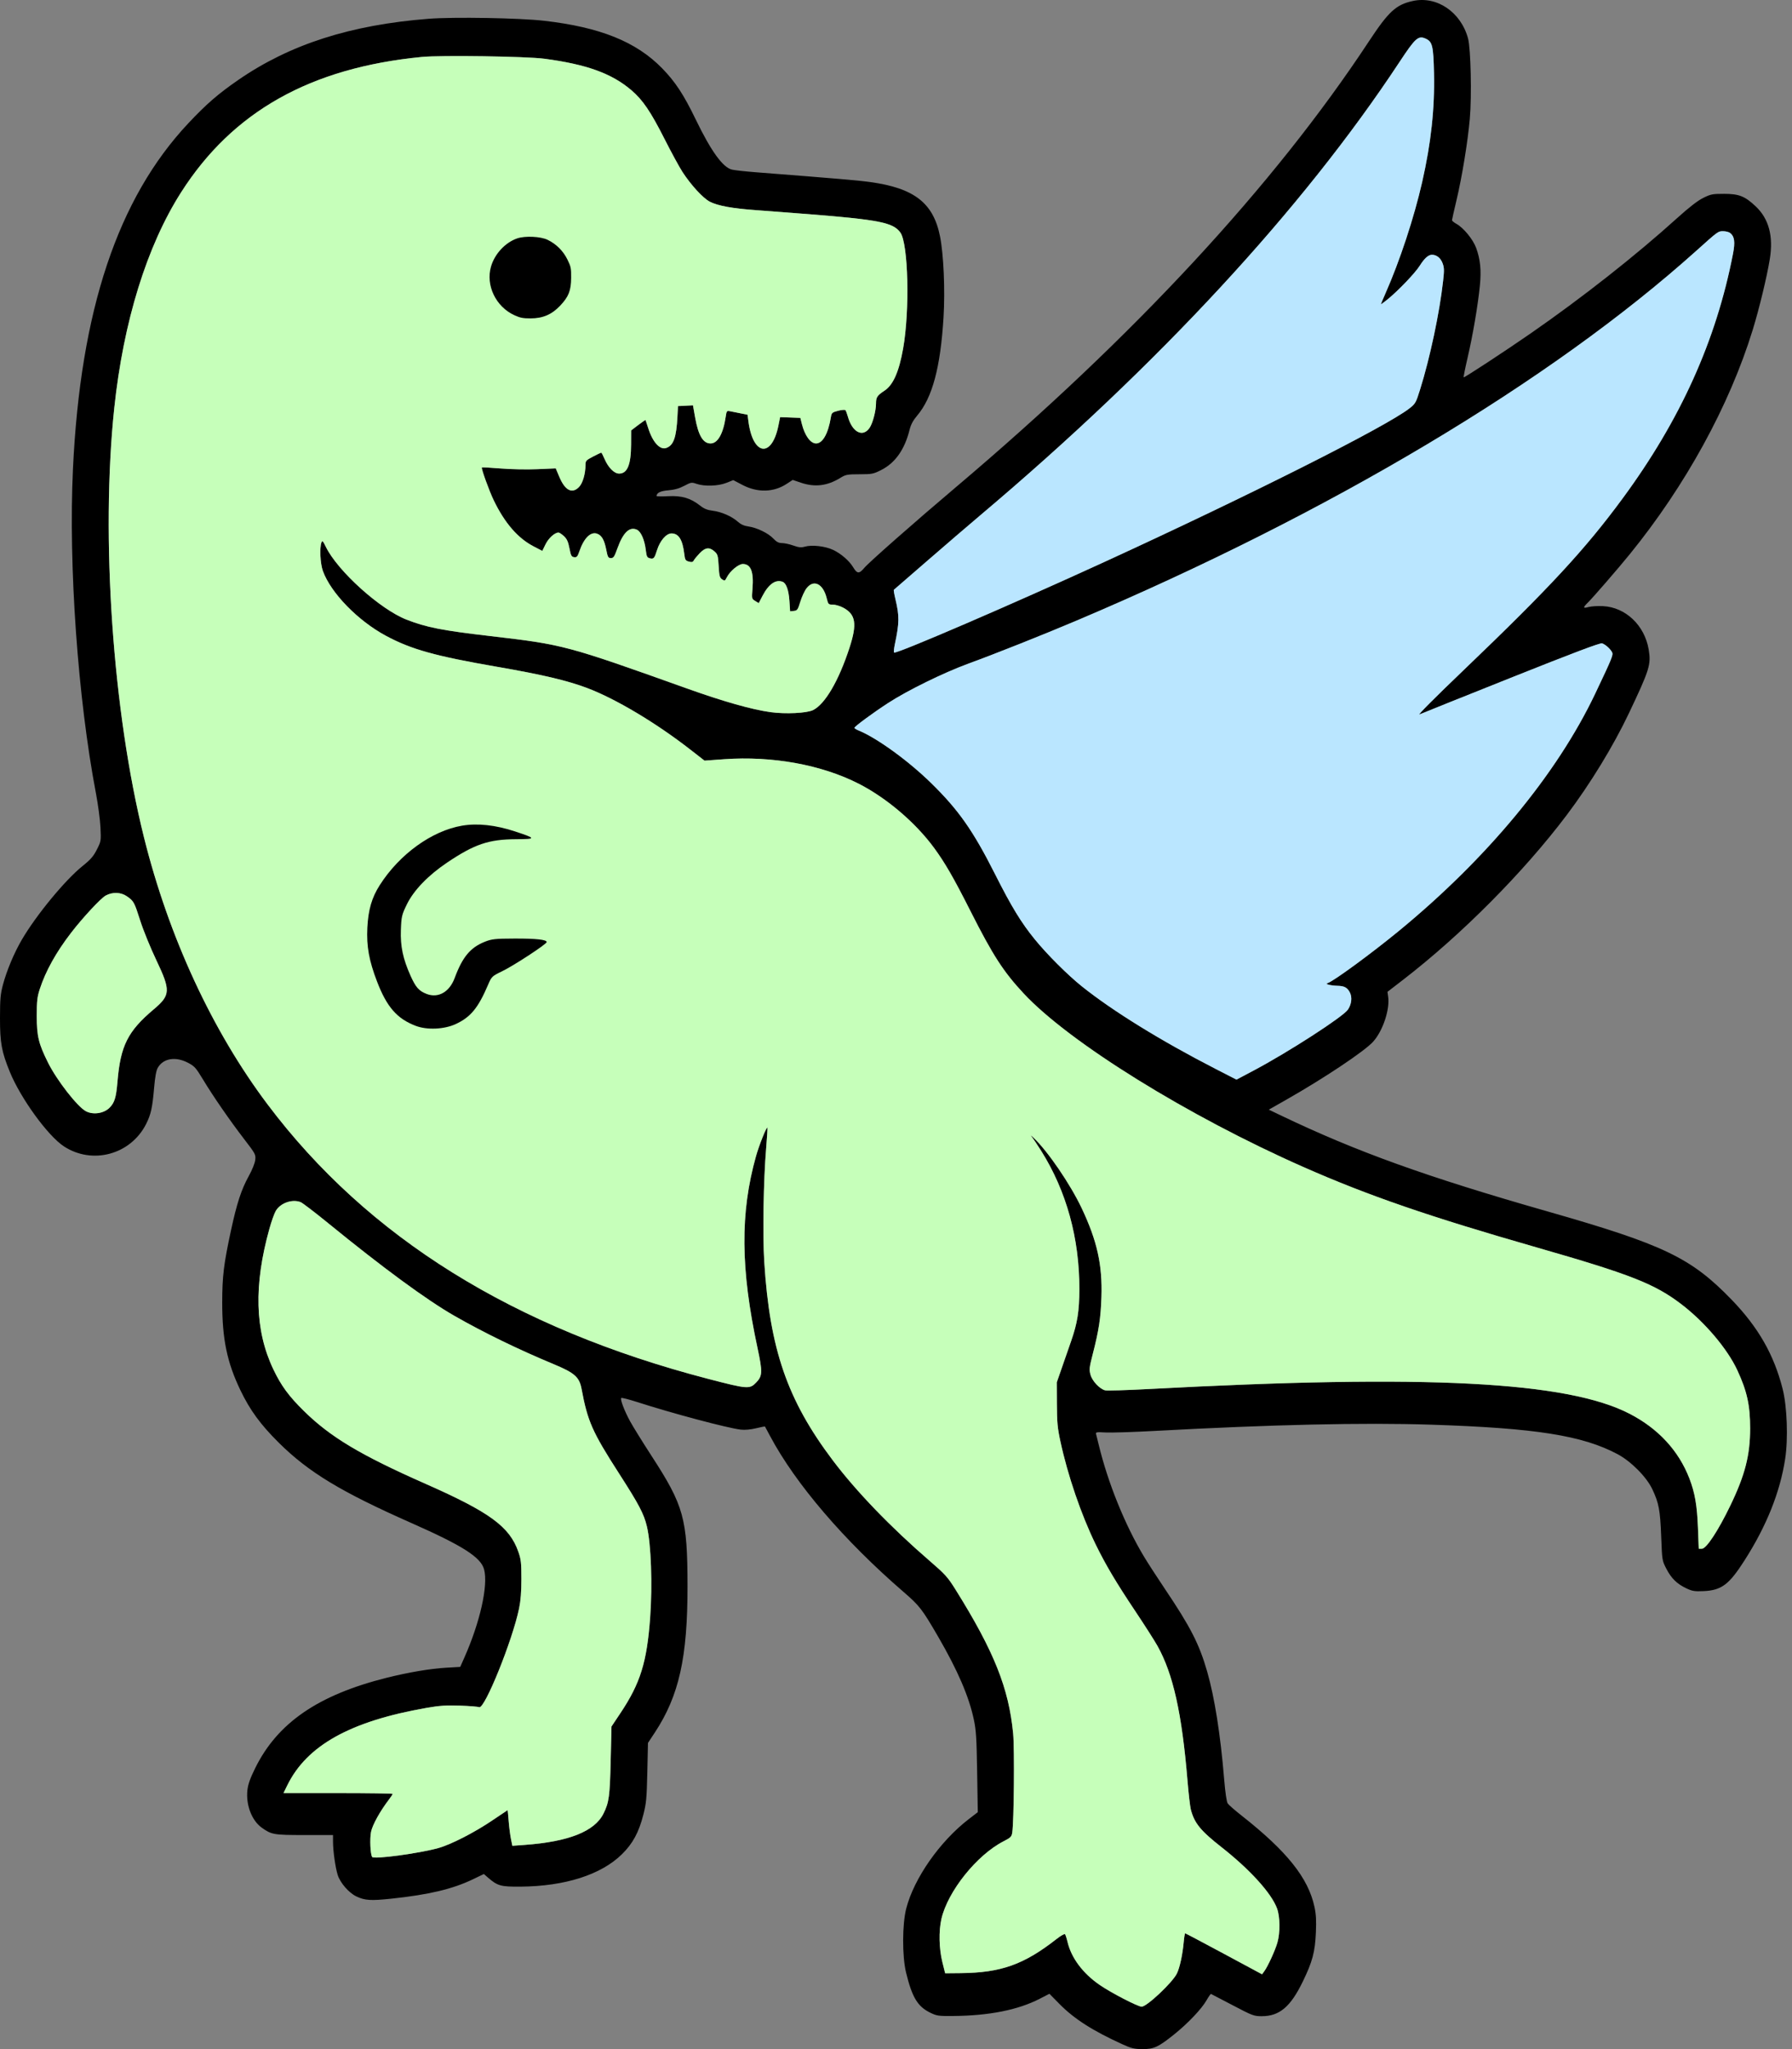
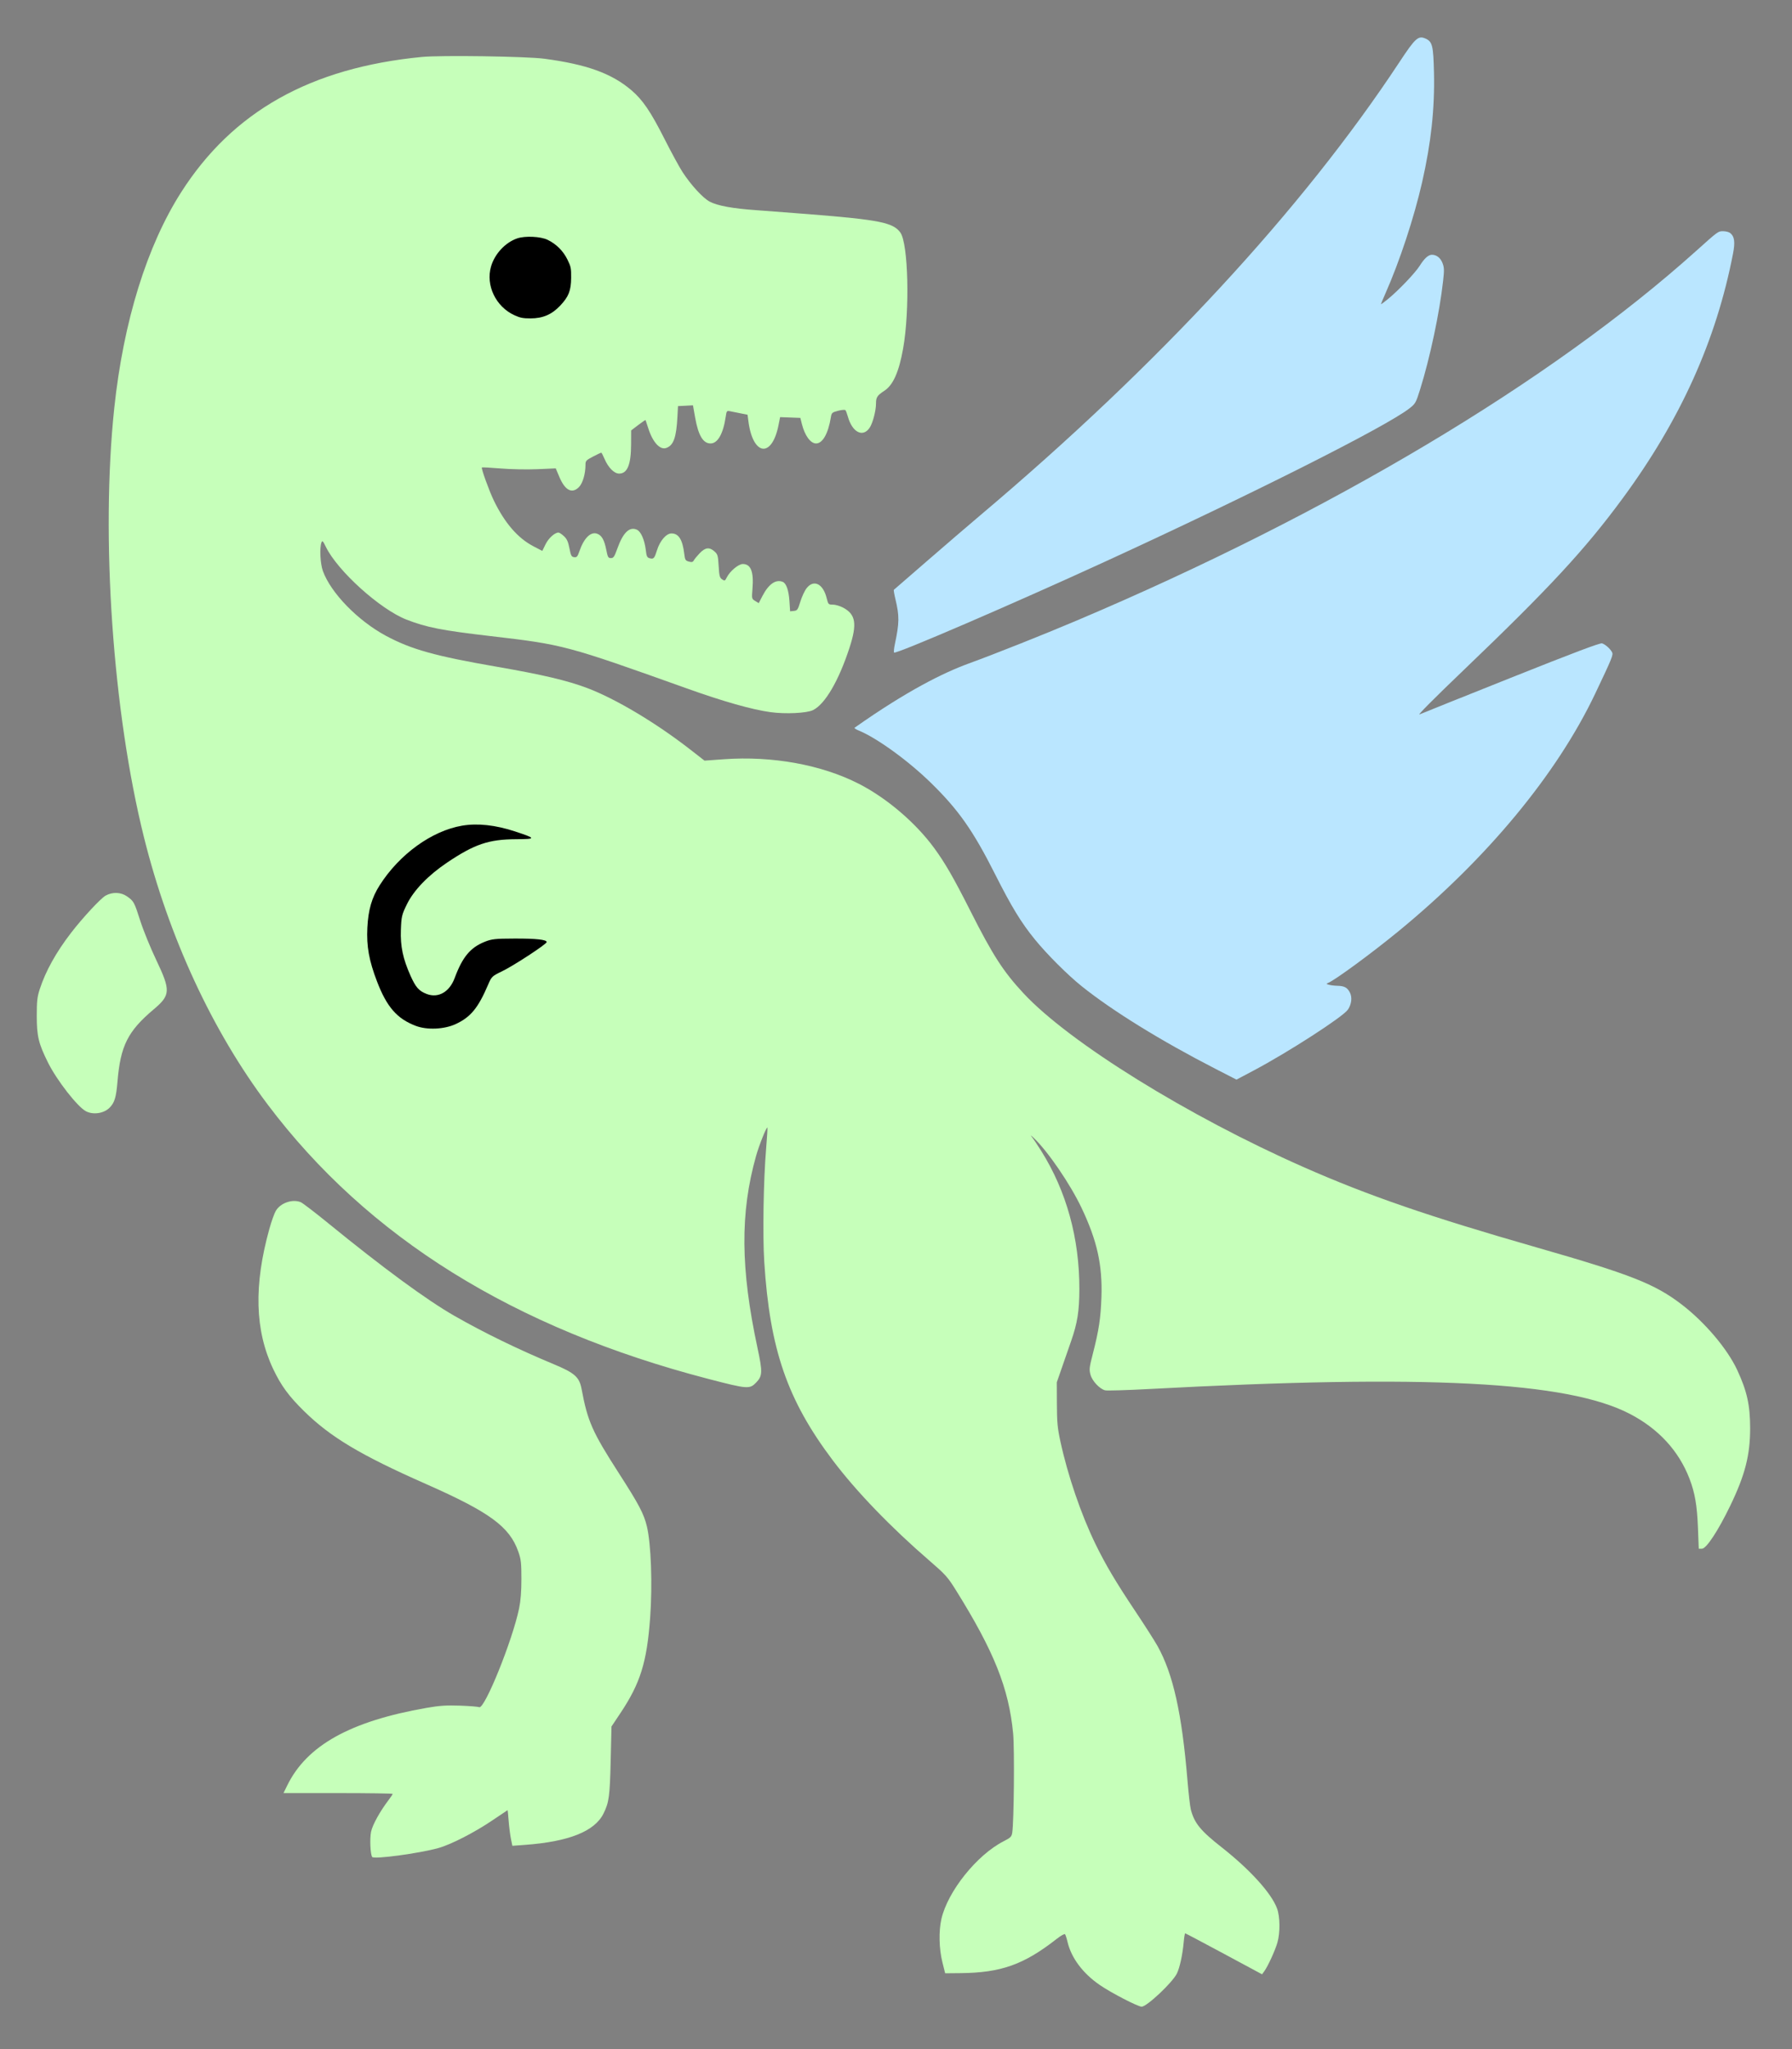
<svg xmlns="http://www.w3.org/2000/svg" width="224px" height="256px" viewBox="0 0 224 256" version="1.1">
  <rect x="0" y="0" width="224" height="256" fill="#808080" stroke="none" />
  <title>Glyph_256</title>
  <g id="Page-1" stroke="none" stroke-width="1" fill="none" fill-rule="evenodd">
    <g id="256">
-       <path d="M176.583,0.127 C174.489,0.593 173.572,1.439 171.101,5.187 C159.235,23.187 141.759,42.038 119.492,60.86 C114.292,65.256 108.599,70.269 108.033,70.951 C107.402,71.713 107.141,71.698 106.646,70.871 C106.162,70.063 105.128,69.167 104.143,68.701 C103.147,68.231 101.494,68.042 100.599,68.297 C100.144,68.427 99.846,68.398 99.172,68.158 C98.704,67.991 98.067,67.852 97.757,67.849 C97.328,67.845 97.068,67.71 96.668,67.284 C96.037,66.612 94.601,65.917 93.542,65.772 C93.011,65.699 92.599,65.513 92.224,65.176 C91.478,64.508 90.174,63.939 89.088,63.807 C88.418,63.726 88.012,63.561 87.51,63.165 C86.322,62.229 85.223,61.905 83.532,61.992 C82.726,62.034 82.068,62.023 82.071,61.968 C82.091,61.563 82.558,61.338 83.551,61.256 C84.31,61.193 84.911,61.023 85.533,60.695 C86.378,60.248 86.461,60.235 87.061,60.445 C88.036,60.788 89.764,60.734 90.788,60.329 L91.66,59.984 L92.816,60.589 C94.692,61.57 96.698,61.522 98.327,60.456 L99.088,59.958 L100.095,60.299 C101.864,60.899 103.407,60.711 105.055,59.696 C105.714,59.29 105.914,59.253 107.442,59.251 C109,59.249 109.177,59.214 110.157,58.717 C111.903,57.831 113.078,56.168 113.69,53.718 C113.86,53.036 114.128,52.533 114.643,51.925 C116.548,49.678 117.558,45.916 117.941,39.645 C118.148,36.246 117.957,31.826 117.503,29.536 C116.676,25.367 114.292,23.508 108.794,22.747 C107.267,22.536 104.769,22.322 94.356,21.511 C93.135,21.416 91.85,21.272 91.501,21.192 C90.358,20.929 88.883,18.89 86.958,14.909 C85.458,11.808 84.416,10.224 82.76,8.527 C79.52,5.209 75.012,3.396 68.007,2.595 C64.926,2.242 56.722,2.101 53.577,2.346 C43.816,3.107 36.237,5.541 29.792,9.984 C27.271,11.722 25.808,12.989 23.544,15.397 C14.721,24.783 10.049,38.772 9.119,58.594 C8.552,70.668 9.726,87.222 11.992,99.111 C12.258,100.507 12.513,102.422 12.558,103.367 C12.639,105.072 12.635,105.095 12.107,106.138 C11.678,106.986 11.332,107.384 10.332,108.185 C8.147,109.934 4.533,114.316 2.724,117.408 C1.763,119.051 0.829,121.281 0.364,123.04 C0.055,124.206 0.003,124.808 3.89673565e-05,127.187 C-0.003,130.284 0.2,131.397 1.229,133.913 C2.589,137.237 5.99,141.916 7.997,143.224 C11.554,145.542 16.322,144.248 18.255,140.442 C18.863,139.244 19.052,138.392 19.267,135.869 C19.379,134.561 19.527,133.746 19.712,133.419 C20.393,132.217 21.931,131.955 23.499,132.775 C24.312,133.199 24.489,133.397 25.372,134.86 C26.645,136.969 28.723,139.977 30.532,142.329 C31.925,144.141 31.978,144.238 31.907,144.902 C31.863,145.315 31.534,146.136 31.086,146.948 C30.161,148.628 29.607,150.325 28.871,153.732 C27.965,157.934 27.781,159.441 27.777,162.711 C27.771,167.274 28.377,170.197 30.048,173.679 C31.245,176.173 32.57,177.983 34.847,180.24 C38.577,183.936 42.622,186.383 51.458,190.29 C57.868,193.124 60.113,194.56 60.514,196.08 C61.04,198.071 60.01,202.663 58.044,207.09 L57.528,208.251 L55.802,208.35 C53.803,208.464 51.082,208.923 48.351,209.605 C39.766,211.752 34.686,215.241 31.895,220.907 C31.267,222.181 31.009,222.909 30.927,223.641 C30.72,225.483 31.469,227.445 32.718,228.336 C33.945,229.211 34.215,229.257 38.053,229.257 L41.626,229.257 L41.626,230.064 C41.626,231.225 41.917,233.3 42.212,234.242 C42.519,235.222 43.597,236.468 44.53,236.918 C45.592,237.431 46.344,237.48 48.938,237.204 C53.609,236.709 56.566,236.007 59.093,234.795 L60.484,234.127 L60.988,234.565 C62.198,235.616 62.593,235.725 65.097,235.703 C70.626,235.654 75.129,234.216 77.726,231.67 C79.102,230.321 79.857,228.926 80.428,226.677 C80.785,225.269 80.842,224.654 80.915,221.415 L80.997,217.747 L81.854,216.449 C84.879,211.863 85.951,207.062 85.939,198.153 C85.929,189.709 85.489,188.122 81.433,181.875 C80.319,180.158 79.115,178.217 78.758,177.56 C78.041,176.241 77.501,174.817 77.657,174.656 C77.712,174.599 78.595,174.823 79.619,175.153 C84.048,176.58 90.914,178.408 92.593,178.607 C93.102,178.667 93.812,178.605 94.498,178.439 C95.1,178.294 95.605,178.194 95.621,178.219 C95.637,178.243 95.925,178.778 96.26,179.409 C99.437,185.376 105.486,192.44 112.911,198.856 C114.953,200.62 115.253,201.008 117.271,204.481 C119.706,208.671 121.122,211.958 121.728,214.821 C122.014,216.176 122.075,217.134 122.143,221.404 L122.223,226.402 L121.102,227.263 C117.491,230.035 114.259,234.648 113.282,238.425 C112.772,240.397 112.761,244.401 113.26,246.448 C114.014,249.536 114.703,250.681 116.27,251.446 C117.096,251.85 117.31,251.881 119.135,251.865 C123.65,251.826 127.257,251.108 129.973,249.708 L131.178,249.087 L132.443,250.371 C134.282,252.236 136.601,253.717 140.346,255.418 C141.42,255.905 141.797,255.994 142.804,256 C144.235,256.007 144.783,255.753 146.769,254.164 C148.478,252.797 150.2,250.984 150.813,249.908 C151.074,249.449 151.33,249.089 151.38,249.11 C151.43,249.131 152.645,249.764 154.08,250.518 C156.557,251.821 156.739,251.889 157.718,251.889 C159.932,251.889 161.315,250.723 162.85,247.562 C164.057,245.075 164.379,243.869 164.485,241.434 C164.551,239.919 164.509,239.161 164.307,238.225 C163.529,234.613 160.865,231.281 155.181,226.812 C154.356,226.163 153.583,225.488 153.463,225.31 C153.326,225.109 153.159,223.962 153.017,222.252 C152.554,216.679 151.823,212.055 150.893,208.824 C149.903,205.387 148.819,203.271 145.594,198.48 C144.654,197.085 143.486,195.28 142.998,194.47 C140.618,190.518 138.483,185.242 137.334,180.473 C137.194,179.888 137.045,179.292 137.005,179.149 C136.941,178.924 137.094,178.899 138.167,178.963 C138.846,179.004 141.612,178.917 144.314,178.771 C159.047,177.971 170.409,177.715 178.893,177.989 C191.945,178.412 197.816,179.34 202.195,181.672 C203.88,182.57 205.819,184.523 206.537,186.046 C207.359,187.787 207.521,188.65 207.647,191.932 C207.763,194.955 207.764,194.963 208.294,195.99 C208.916,197.193 209.621,197.883 210.8,198.439 C211.53,198.784 211.831,198.832 212.948,198.782 C215.188,198.68 216.126,197.979 218.057,194.96 C220.823,190.636 222.504,186.441 223.145,182.262 C223.533,179.735 223.387,175.721 222.829,173.518 C221.744,169.245 219.788,165.825 216.457,162.38 C211.378,157.127 207.969,155.493 193.435,151.345 C178.296,147.025 169.564,143.883 160.098,139.35 L158.601,138.632 L160.733,137.421 C165.531,134.696 170.594,131.316 171.652,130.131 C172.864,128.773 173.749,126.107 173.519,124.508 L173.433,123.912 L175.346,122.439 C182.679,116.791 190.46,108.964 195.851,101.812 C198.789,97.915 201.669,93.203 203.605,89.125 C206.206,83.644 206.401,83.019 206.084,81.139 C205.573,78.115 203.19,75.86 200.364,75.726 C199.702,75.695 198.897,75.744 198.576,75.836 C197.863,76.039 197.842,75.91 198.483,75.282 C199.135,74.644 202.222,71.081 203.724,69.235 C210.687,60.673 216.165,50.686 219.08,41.241 C219.892,38.61 220.867,34.576 221.224,32.374 C221.689,29.505 221.109,27.336 219.461,25.781 C218.112,24.509 217.384,24.22 215.516,24.218 C214.063,24.216 213.843,24.259 212.899,24.727 C212.211,25.068 211.13,25.905 209.648,27.244 C204.459,31.933 197.8,37.172 191.331,41.655 C188.177,43.841 183.03,47.214 182.959,47.141 C182.924,47.105 183.148,45.983 183.458,44.649 C184.108,41.853 184.725,38.238 184.978,35.746 C185.178,33.774 185.048,32.424 184.516,30.969 C184.128,29.908 182.95,28.468 182.068,27.977 C181.755,27.803 181.499,27.595 181.499,27.515 C181.499,27.435 181.751,26.317 182.058,25.029 C182.752,22.124 183.474,17.708 183.727,14.827 C183.976,11.987 183.847,6.079 183.509,4.817 C182.619,1.503 179.597,-0.544 176.583,0.127 Z M178.252,4.849 C179.048,5.223 179.174,5.765 179.249,9.123 C179.348,13.579 178.884,17.851 177.77,22.746 C176.758,27.192 174.971,32.609 173.189,36.637 C172.875,37.346 172.618,37.96 172.618,38.001 C172.618,38.043 172.993,37.772 173.451,37.399 C174.803,36.298 176.901,34.103 177.474,33.189 C178.045,32.28 178.548,31.828 178.989,31.828 C179.564,31.828 180.06,32.215 180.309,32.856 C180.527,33.42 180.539,33.735 180.389,35.085 C179.951,39.046 178.748,44.714 177.502,48.689 C176.991,50.32 176.925,50.437 176.179,51.02 C173.256,53.304 156.424,61.775 138.126,70.171 C126.584,75.467 111.983,81.756 111.762,81.527 C111.705,81.468 111.747,80.999 111.857,80.484 C112.425,77.815 112.435,76.969 111.926,74.845 C111.78,74.239 111.693,73.718 111.731,73.687 C111.769,73.656 113.62,72.051 115.844,70.12 C118.068,68.189 121.066,65.616 122.505,64.402 C144.767,45.63 162.788,26.16 174.916,7.779 C176.95,4.697 177.292,4.397 178.252,4.849 Z M68.031,7.337 C73.313,8.035 76.455,9.169 78.915,11.264 C80.344,12.48 81.327,13.928 83.087,17.404 C83.923,19.055 84.925,20.894 85.314,21.492 C86.38,23.128 87.874,24.752 88.72,25.195 C89.709,25.712 91.584,26.053 94.594,26.262 C95.946,26.357 98.907,26.582 101.175,26.763 C109.948,27.465 111.644,27.806 112.545,29.054 C113.538,30.429 113.738,38.772 112.892,43.533 C112.375,46.446 111.646,48.094 110.563,48.807 C109.649,49.407 109.501,49.63 109.501,50.406 C109.501,51.323 109.088,52.887 108.694,53.457 C107.844,54.69 106.53,54.007 105.983,52.046 C105.882,51.685 105.747,51.327 105.682,51.249 C105.616,51.171 105.205,51.203 104.759,51.321 C104.012,51.519 103.947,51.576 103.86,52.117 C103.531,54.16 102.832,55.402 102.01,55.402 C101.31,55.402 100.59,54.41 100.228,52.946 L100.045,52.209 L98.78,52.163 L97.514,52.115 L97.311,53.131 C96.482,57.276 94.104,56.945 93.547,52.607 L93.445,51.815 L92.552,51.636 C92.062,51.537 91.472,51.42 91.243,51.374 C90.853,51.297 90.819,51.34 90.717,52.045 C90.406,54.185 89.718,55.402 88.819,55.402 C87.882,55.402 87.288,54.4 86.888,52.143 L86.622,50.64 L85.685,50.688 L84.749,50.736 L84.68,52.04 C84.543,54.664 84.199,55.633 83.289,55.963 C82.501,56.249 81.59,55.257 81.036,53.509 C80.867,52.974 80.713,52.512 80.695,52.481 C80.678,52.451 80.265,52.729 79.778,53.101 L78.894,53.775 L78.887,55.53 C78.877,58.052 78.419,59.167 77.394,59.167 C76.77,59.167 76.036,58.427 75.564,57.325 C75.381,56.898 75.197,56.548 75.155,56.548 C75.113,56.548 74.653,56.77 74.131,57.041 C73.251,57.5 73.185,57.574 73.185,58.097 C73.185,59.19 72.841,60.365 72.384,60.837 C71.516,61.733 70.637,61.285 69.918,59.582 L69.469,58.517 L67.164,58.617 C65.867,58.673 63.861,58.634 62.577,58.528 C61.322,58.425 60.267,58.368 60.234,58.402 C60.128,58.512 61.148,61.335 61.724,62.523 C63.094,65.352 64.727,67.236 66.695,68.259 L67.787,68.827 L68.192,68.002 C68.569,67.233 69.339,66.536 69.812,66.534 C69.92,66.534 70.225,66.736 70.491,66.984 C70.864,67.332 71.02,67.675 71.18,68.498 C71.361,69.431 71.434,69.568 71.77,69.61 C72.1,69.651 72.192,69.546 72.428,68.862 C72.998,67.204 73.858,66.37 74.668,66.688 C75.229,66.908 75.542,67.469 75.782,68.684 C75.965,69.612 76.029,69.726 76.364,69.726 C76.688,69.726 76.802,69.556 77.167,68.536 C77.887,66.522 78.697,65.748 79.628,66.186 C80.122,66.418 80.576,67.465 80.722,68.704 C80.819,69.525 80.884,69.661 81.223,69.748 C81.709,69.874 81.804,69.767 82.132,68.722 C82.5,67.548 83.287,66.643 83.937,66.643 C84.837,66.643 85.32,67.418 85.535,69.207 C85.624,69.947 85.681,70.043 86.105,70.16 C86.475,70.262 86.61,70.229 86.727,70.008 C86.809,69.853 87.141,69.45 87.465,69.112 C88.16,68.388 88.673,68.326 89.307,68.889 C89.71,69.247 89.754,69.401 89.831,70.711 C89.904,71.949 89.962,72.176 90.262,72.38 C90.584,72.6 90.625,72.583 90.846,72.141 C91.237,71.36 92.309,70.463 92.85,70.463 C93.856,70.463 94.232,71.423 94.059,73.557 C93.959,74.801 93.961,74.813 94.399,75.08 L94.841,75.35 L95.312,74.445 C96.084,72.963 96.969,72.348 97.838,72.693 C98.282,72.868 98.589,73.741 98.678,75.08 L98.763,76.373 L99.234,76.324 C99.664,76.278 99.733,76.181 100.043,75.165 C100.23,74.556 100.581,73.8 100.825,73.487 C101.71,72.349 102.886,72.924 103.329,74.711 C103.528,75.512 103.552,75.537 104.105,75.537 C104.419,75.537 104.99,75.703 105.375,75.906 C106.976,76.75 107.164,77.937 106.177,80.957 C104.832,85.07 103.125,87.983 101.629,88.715 C100.84,89.102 98.177,89.228 96.3,88.969 C93.984,88.649 90.423,87.64 85.872,86.014 C70.766,80.617 70.444,80.531 61.316,79.469 C55.234,78.762 53.313,78.385 50.81,77.41 C47.52,76.127 42.194,71.325 40.734,68.324 C40.371,67.579 40.288,67.494 40.184,67.767 C39.932,68.434 40.031,70.426 40.362,71.34 C41.356,74.08 44.73,77.546 48.239,79.431 C51.412,81.135 54.388,81.964 62.163,83.31 C67.824,84.291 70.898,85.016 73.407,85.962 C76.956,87.3 81.994,90.306 86.293,93.652 L88.063,95.029 L90.496,94.854 C96.53,94.419 102.712,95.545 107.36,97.924 C110.841,99.706 114.442,102.774 116.763,105.936 C118.132,107.802 119.216,109.683 121.328,113.863 C124.107,119.361 125.428,121.403 127.96,124.119 C133.676,130.248 148.501,139.438 162.944,145.807 C171.022,149.369 178.575,151.971 192.045,155.834 C203.84,159.216 206.846,160.396 210.203,162.966 C213.112,165.193 215.928,168.518 217.164,171.185 C218.378,173.804 218.767,175.565 218.767,178.444 C218.767,181.8 218.131,184.28 216.294,188.085 C214.767,191.249 213.294,193.487 212.74,193.487 L212.344,193.487 L212.244,190.868 C212.136,188.078 211.864,186.501 211.183,184.729 C209.845,181.25 207.3,178.489 203.72,176.634 C195.907,172.585 178.309,171.679 143.574,173.537 C140.814,173.684 138.368,173.757 138.138,173.697 C137.446,173.518 136.523,172.531 136.309,171.74 C136.135,171.099 136.164,170.843 136.597,169.162 C137.359,166.201 137.59,164.684 137.679,162.056 C137.814,158.031 137.143,155.014 135.203,150.924 C133.786,147.937 130.978,143.827 129.22,142.166 C128.887,141.851 128.766,141.777 128.952,142.002 C129.138,142.227 129.683,143.038 130.162,143.803 C133.316,148.835 134.938,154.722 134.919,161.074 C134.912,163.811 134.678,165.28 133.892,167.54 C133.626,168.305 133.114,169.779 132.754,170.814 L132.099,172.697 L132.111,175.398 C132.121,177.696 132.185,178.392 132.546,180.063 C133.462,184.315 135.139,189.219 136.941,192.914 C138.194,195.485 139.495,197.676 141.948,201.346 C143.091,203.057 144.322,204.984 144.684,205.63 C146.641,209.127 147.738,214.047 148.437,222.463 C148.571,224.084 148.758,225.704 148.852,226.064 C149.298,227.776 150.062,228.713 152.708,230.79 C156.258,233.579 158.93,236.528 159.631,238.43 C160.009,239.457 160.03,241.458 159.676,242.692 C159.397,243.667 158.487,245.655 158.04,246.267 L157.756,246.654 L152.995,244.095 C150.376,242.687 148.195,241.535 148.148,241.535 C148.101,241.535 148.018,242.032 147.963,242.64 C147.822,244.204 147.465,245.842 147.107,246.567 C146.55,247.695 143.347,250.704 142.707,250.701 C142.234,250.699 138.903,248.976 137.475,247.995 C135.352,246.537 133.91,244.61 133.438,242.599 C133.332,242.149 133.192,241.719 133.127,241.644 C133.062,241.57 132.59,241.836 132.079,242.237 C127.978,245.448 125.125,246.462 120.061,246.51 L118.144,246.528 L117.797,245.137 C117.379,243.461 117.329,241.263 117.674,239.749 C118.465,236.29 122.11,231.739 125.464,230.027 C126.338,229.582 126.451,229.467 126.533,228.943 C126.744,227.59 126.825,218.494 126.643,216.579 C126.106,210.923 124.252,206.289 119.457,198.615 C118.462,197.022 118.171,196.699 116.193,194.991 C111.339,190.802 107.029,186.33 104.093,182.437 C98.408,174.899 96.224,168.572 95.532,157.636 C95.319,154.276 95.433,147.458 95.768,143.475 C95.885,142.08 95.956,140.909 95.925,140.873 C95.817,140.748 94.882,143.087 94.505,144.428 C92.505,151.543 92.559,158.49 94.693,168.429 C95.333,171.415 95.314,171.905 94.518,172.726 C93.704,173.567 93.456,173.548 88.568,172.278 C64.199,165.946 45.974,154.607 33.459,137.991 C26.533,128.796 21.103,117.072 17.994,104.598 C14.091,88.936 12.577,67.073 14.283,50.982 C15.428,40.176 18.357,30.73 22.644,24.019 C29.089,13.929 38.81,8.467 52.727,7.116 C55.101,6.885 65.781,7.04 68.031,7.337 Z M62.064,26.362 C60.435,26.944 58.996,28.541 58.495,30.323 C57.749,32.969 59.15,35.975 61.687,37.172 C62.473,37.543 62.859,37.621 63.907,37.62 C65.578,37.618 66.807,37.072 67.95,35.825 C69.107,34.562 69.431,33.714 69.446,31.907 C69.457,30.556 69.414,30.338 68.936,29.337 C68.358,28.124 67.411,27.152 66.235,26.564 C65.268,26.081 63.139,25.977 62.064,26.362 Z M216.27,29.11 C216.814,29.537 216.909,30.227 216.625,31.696 C214.523,42.55 210.05,52.46 202.821,62.277 C198.127,68.653 193.685,73.448 183.006,83.67 C179.227,87.286 177.055,89.469 177.455,89.248 C177.542,89.2 182.63,87.159 188.762,84.714 C196.733,81.535 200.01,80.299 200.259,80.377 C200.664,80.504 201.282,81.052 201.507,81.484 C201.679,81.813 201.525,82.19 199.398,86.662 C194.608,96.73 185.877,107.268 174.797,116.353 C171.445,119.1 166.863,122.461 166.004,122.803 C165.759,122.9 165.774,122.931 166.116,123.029 C166.334,123.092 166.821,123.151 167.197,123.159 C168.062,123.18 168.426,123.382 168.745,124.019 C169.046,124.619 168.939,125.479 168.482,126.142 C167.859,127.045 161.038,131.449 156.723,133.735 L154.559,134.881 L151.893,133.512 C145.111,130.031 139.063,126.297 135.211,123.211 C133.449,121.8 130.879,119.234 129.356,117.364 C127.65,115.27 126.44,113.288 124.408,109.261 C121.633,103.76 119.825,101.186 116.362,97.802 C113.513,95.02 109.595,92.184 107.32,91.259 C107.037,91.144 106.805,90.997 106.805,90.932 C106.805,90.767 109.099,89.075 110.997,87.841 C113.428,86.26 117.978,84.029 121.078,82.898 C124.426,81.676 130.338,79.327 134.572,77.534 C166.203,64.144 193.857,47.652 212.027,31.342 C214.783,28.867 214.765,28.881 215.409,28.886 C215.729,28.889 216.117,28.99 216.27,29.11 Z M57.922,102.391 C54.506,102.984 50.852,105.679 48.622,109.249 C47.721,110.691 47.324,112.087 47.222,114.172 C47.118,116.292 47.413,117.959 48.32,120.37 C49.425,123.305 50.577,124.65 52.689,125.472 C53.963,125.968 55.909,125.879 57.202,125.266 C58.894,124.463 59.74,123.41 60.876,120.688 C61.247,119.799 61.32,119.728 62.429,119.185 C63.736,118.545 67.476,116.045 67.476,115.812 C67.476,115.53 66.297,115.4 63.828,115.407 C61.674,115.413 61.261,115.459 60.485,115.777 C58.849,116.447 57.967,117.531 57.086,119.954 C56.497,121.574 55.228,122.31 53.916,121.793 C53.049,121.451 52.686,121.032 52.1,119.7 C51.241,117.743 50.941,116.292 51.008,114.416 C51.064,112.871 51.113,112.657 51.686,111.46 C52.459,109.846 54.075,108.131 56.205,106.664 C59.31,104.525 60.917,103.968 64.015,103.951 C66.318,103.939 66.309,103.865 63.907,103.057 C61.694,102.313 59.669,102.087 57.922,102.391 Z M15.871,111.983 C16.727,112.583 16.781,112.682 17.545,115.072 C17.92,116.243 18.817,118.441 19.539,119.956 C21.348,123.756 21.319,124.323 19.22,126.094 C15.961,128.843 15.056,130.651 14.682,135.161 C14.518,137.126 14.314,137.784 13.673,138.412 C12.954,139.116 11.627,139.304 10.733,138.826 C9.669,138.259 7.099,134.96 6.001,132.753 C4.821,130.38 4.596,129.452 4.596,126.941 C4.596,125.06 4.651,124.561 4.966,123.59 C5.7,121.329 7.005,118.98 8.879,116.546 C10.346,114.641 12.597,112.22 13.214,111.884 C14.07,111.417 15.119,111.456 15.871,111.983 Z M37.582,150.187 C37.811,150.277 39.368,151.467 41.042,152.832 C47.853,158.386 53.321,162.399 56.771,164.375 C60.45,166.482 64.768,168.585 69.22,170.435 C71.841,171.525 72.42,172.04 72.698,173.532 C73.45,177.57 74.034,178.889 77.365,184.065 C79.878,187.97 80.483,189.12 80.862,190.704 C81.386,192.891 81.568,197.978 81.27,202.082 C80.866,207.65 80.046,210.287 77.565,214.005 L76.436,215.697 L76.335,219.981 C76.23,224.423 76.127,225.181 75.44,226.567 C74.334,228.802 71.088,230.091 65.562,230.491 L64.044,230.601 L63.866,229.725 C63.768,229.242 63.64,228.24 63.583,227.497 C63.525,226.755 63.465,226.147 63.449,226.147 C63.434,226.147 62.603,226.704 61.603,227.386 C59.364,228.911 56.373,230.447 54.789,230.885 C52.335,231.562 46.719,232.315 46.518,231.994 C46.292,231.63 46.208,229.719 46.382,228.857 C46.556,227.989 47.502,226.284 48.624,224.813 C48.875,224.485 49.08,224.172 49.08,224.118 C49.08,224.063 46.01,224.018 42.258,224.018 L35.436,224.018 L35.903,223.064 C38.351,218.059 43.782,215.037 53.321,213.37 C54.935,213.088 55.776,213.032 57.485,213.09 C58.662,213.13 59.747,213.217 59.895,213.285 C60.567,213.588 64.063,204.945 64.889,200.936 C65.088,199.972 65.176,198.841 65.176,197.253 C65.176,195.243 65.129,194.826 64.794,193.868 C63.698,190.732 61.234,188.928 53.203,185.382 C45.073,181.793 41.315,179.546 38.006,176.298 C36.103,174.431 35.141,173.12 34.161,171.06 C31.857,166.215 31.703,160.586 33.679,153.499 C33.935,152.58 34.295,151.576 34.48,151.268 C35.068,150.285 36.532,149.775 37.582,150.187 Z" id="Shape" fill="#000000" />
      <path d="M178.252,4.849 C179.048,5.223 179.174,5.765 179.249,9.123 C179.348,13.579 178.884,17.851 177.77,22.746 C176.758,27.192 174.971,32.609 173.189,36.637 C172.875,37.346 172.618,37.96 172.618,38.001 C172.618,38.043 172.993,37.772 173.451,37.399 C174.803,36.298 176.901,34.103 177.474,33.189 C178.045,32.28 178.548,31.828 178.989,31.828 C179.564,31.828 180.06,32.215 180.309,32.856 C180.527,33.42 180.539,33.735 180.389,35.085 C179.951,39.046 178.748,44.714 177.502,48.689 C176.991,50.32 176.925,50.437 176.179,51.02 C173.256,53.304 156.424,61.775 138.126,70.171 C126.584,75.467 111.983,81.756 111.762,81.527 C111.705,81.468 111.747,80.999 111.857,80.484 C112.425,77.815 112.435,76.969 111.926,74.845 C111.78,74.239 111.693,73.718 111.731,73.687 C111.769,73.656 113.62,72.051 115.844,70.12 C118.068,68.189 121.066,65.616 122.505,64.402 C144.767,45.63 162.788,26.16 174.916,7.779 C176.95,4.697 177.292,4.397 178.252,4.849 Z" id="Path" fill="#BAE6FF" />
      <path d="M68.031,7.337 C73.313,8.035 76.455,9.169 78.915,11.264 C80.344,12.48 81.327,13.928 83.087,17.404 C83.923,19.055 84.925,20.894 85.314,21.492 C86.38,23.128 87.874,24.752 88.72,25.195 C89.709,25.712 91.584,26.053 94.594,26.262 C95.946,26.357 98.907,26.582 101.175,26.763 C109.948,27.465 111.644,27.806 112.545,29.054 C113.538,30.429 113.738,38.772 112.892,43.533 C112.375,46.446 111.646,48.094 110.563,48.807 C109.649,49.407 109.501,49.63 109.501,50.406 C109.501,51.323 109.088,52.887 108.694,53.457 C107.844,54.69 106.53,54.007 105.983,52.046 C105.882,51.685 105.747,51.327 105.682,51.249 C105.616,51.171 105.205,51.203 104.759,51.321 C104.012,51.519 103.947,51.576 103.86,52.117 C103.531,54.16 102.832,55.402 102.01,55.402 C101.31,55.402 100.59,54.41 100.228,52.946 L100.045,52.209 L98.78,52.163 L97.514,52.115 L97.311,53.131 C96.482,57.276 94.104,56.945 93.547,52.607 L93.445,51.815 L92.552,51.636 C92.062,51.537 91.472,51.42 91.243,51.374 C90.853,51.297 90.819,51.34 90.717,52.045 C90.406,54.185 89.718,55.402 88.819,55.402 C87.882,55.402 87.288,54.4 86.888,52.143 L86.622,50.64 L85.685,50.688 L84.749,50.736 L84.68,52.04 C84.543,54.664 84.199,55.633 83.289,55.963 C82.501,56.249 81.59,55.257 81.036,53.509 C80.867,52.974 80.713,52.512 80.695,52.481 C80.678,52.451 80.265,52.729 79.778,53.101 L78.894,53.775 L78.887,55.53 C78.877,58.052 78.419,59.167 77.394,59.167 C76.77,59.167 76.036,58.427 75.564,57.325 C75.381,56.898 75.197,56.548 75.155,56.548 C75.113,56.548 74.653,56.77 74.131,57.041 C73.251,57.5 73.185,57.574 73.185,58.097 C73.185,59.19 72.841,60.365 72.384,60.837 C71.516,61.733 70.637,61.285 69.918,59.582 L69.469,58.517 L67.164,58.617 C65.867,58.673 63.861,58.634 62.577,58.528 C61.322,58.425 60.267,58.368 60.234,58.402 C60.128,58.512 61.148,61.335 61.724,62.523 C63.094,65.352 64.727,67.236 66.695,68.259 L67.787,68.827 L68.192,68.002 C68.569,67.233 69.339,66.536 69.812,66.534 C69.92,66.534 70.225,66.736 70.491,66.984 C70.864,67.332 71.02,67.675 71.18,68.498 C71.361,69.431 71.434,69.568 71.77,69.61 C72.1,69.651 72.192,69.546 72.428,68.862 C72.998,67.204 73.858,66.37 74.668,66.688 C75.229,66.908 75.542,67.469 75.782,68.684 C75.965,69.612 76.029,69.726 76.364,69.726 C76.688,69.726 76.802,69.556 77.167,68.536 C77.887,66.522 78.697,65.748 79.628,66.186 C80.122,66.418 80.576,67.465 80.722,68.704 C80.819,69.525 80.884,69.661 81.223,69.748 C81.709,69.874 81.804,69.767 82.132,68.722 C82.5,67.548 83.287,66.643 83.937,66.643 C84.837,66.643 85.32,67.418 85.535,69.207 C85.624,69.947 85.681,70.043 86.105,70.16 C86.475,70.262 86.61,70.229 86.727,70.008 C86.809,69.853 87.141,69.45 87.465,69.112 C88.16,68.388 88.673,68.326 89.307,68.889 C89.71,69.247 89.754,69.401 89.831,70.711 C89.904,71.949 89.962,72.176 90.262,72.38 C90.584,72.6 90.625,72.583 90.846,72.141 C91.237,71.36 92.309,70.463 92.85,70.463 C93.856,70.463 94.232,71.423 94.059,73.557 C93.959,74.801 93.961,74.813 94.399,75.08 L94.841,75.35 L95.312,74.445 C96.084,72.963 96.969,72.348 97.838,72.693 C98.282,72.868 98.589,73.741 98.678,75.08 L98.763,76.373 L99.234,76.324 C99.664,76.278 99.733,76.181 100.043,75.165 C100.23,74.556 100.581,73.8 100.825,73.487 C101.71,72.349 102.886,72.924 103.329,74.711 C103.528,75.512 103.552,75.537 104.105,75.537 C104.419,75.537 104.99,75.703 105.375,75.906 C106.976,76.75 107.164,77.937 106.177,80.957 C104.832,85.07 103.125,87.983 101.629,88.715 C100.84,89.102 98.177,89.228 96.3,88.969 C93.984,88.649 90.423,87.64 85.872,86.014 C70.766,80.617 70.444,80.531 61.316,79.469 C55.234,78.762 53.313,78.385 50.81,77.41 C47.52,76.127 42.194,71.325 40.734,68.324 C40.371,67.579 40.288,67.494 40.184,67.767 C39.932,68.434 40.031,70.426 40.362,71.34 C41.356,74.08 44.73,77.546 48.239,79.431 C51.412,81.135 54.388,81.964 62.163,83.31 C67.824,84.291 70.898,85.016 73.407,85.962 C76.956,87.3 81.994,90.306 86.293,93.652 L88.063,95.029 L90.496,94.854 C96.53,94.419 102.712,95.545 107.36,97.924 C110.841,99.706 114.442,102.774 116.763,105.936 C118.132,107.802 119.216,109.683 121.328,113.863 C124.107,119.361 125.428,121.403 127.96,124.119 C133.676,130.248 148.501,139.438 162.944,145.807 C171.022,149.369 178.575,151.971 192.045,155.834 C203.84,159.216 206.846,160.396 210.203,162.966 C213.112,165.193 215.928,168.518 217.164,171.185 C218.378,173.804 218.767,175.565 218.767,178.444 C218.767,181.8 218.131,184.28 216.294,188.085 C214.767,191.249 213.294,193.487 212.74,193.487 L212.344,193.487 L212.244,190.868 C212.136,188.078 211.864,186.501 211.183,184.729 C209.845,181.25 207.3,178.489 203.72,176.634 C195.907,172.585 178.309,171.679 143.574,173.537 C140.814,173.684 138.368,173.757 138.138,173.697 C137.446,173.518 136.523,172.531 136.309,171.74 C136.135,171.099 136.164,170.843 136.597,169.162 C137.359,166.201 137.59,164.684 137.679,162.056 C137.814,158.031 137.143,155.014 135.203,150.924 C133.786,147.937 130.978,143.827 129.22,142.166 C128.887,141.851 128.766,141.777 128.952,142.002 C129.138,142.227 129.683,143.038 130.162,143.803 C133.316,148.835 134.938,154.722 134.919,161.074 C134.912,163.811 134.678,165.28 133.892,167.54 C133.626,168.305 133.114,169.779 132.754,170.814 L132.099,172.697 L132.111,175.398 C132.121,177.696 132.185,178.392 132.546,180.063 C133.462,184.315 135.139,189.219 136.941,192.914 C138.194,195.485 139.495,197.676 141.948,201.346 C143.091,203.057 144.322,204.984 144.684,205.63 C146.641,209.127 147.738,214.047 148.437,222.463 C148.571,224.084 148.758,225.704 148.852,226.064 C149.298,227.776 150.062,228.713 152.708,230.79 C156.258,233.579 158.93,236.528 159.631,238.43 C160.009,239.457 160.03,241.458 159.676,242.692 C159.397,243.667 158.487,245.655 158.04,246.267 L157.756,246.654 L152.995,244.095 C150.376,242.687 148.195,241.535 148.148,241.535 C148.101,241.535 148.018,242.032 147.963,242.64 C147.822,244.204 147.465,245.842 147.107,246.567 C146.55,247.695 143.347,250.704 142.707,250.701 C142.234,250.699 138.903,248.976 137.475,247.995 C135.352,246.537 133.91,244.61 133.438,242.599 C133.332,242.149 133.192,241.719 133.127,241.644 C133.062,241.57 132.59,241.836 132.079,242.237 C127.978,245.448 125.125,246.462 120.061,246.51 L118.144,246.528 L117.797,245.137 C117.379,243.461 117.329,241.263 117.674,239.749 C118.465,236.29 122.11,231.739 125.464,230.027 C126.338,229.582 126.451,229.467 126.533,228.943 C126.744,227.59 126.825,218.494 126.643,216.579 C126.106,210.923 124.252,206.289 119.457,198.615 C118.462,197.022 118.171,196.699 116.193,194.991 C111.339,190.802 107.029,186.33 104.093,182.437 C98.408,174.899 96.224,168.572 95.532,157.636 C95.319,154.276 95.433,147.458 95.768,143.475 C95.885,142.08 95.956,140.909 95.925,140.873 C95.817,140.748 94.882,143.087 94.505,144.428 C92.505,151.543 92.559,158.49 94.693,168.429 C95.333,171.415 95.314,171.905 94.518,172.726 C93.704,173.567 93.456,173.548 88.568,172.278 C64.199,165.946 45.974,154.607 33.459,137.991 C26.533,128.796 21.103,117.072 17.994,104.598 C14.091,88.936 12.577,67.073 14.283,50.982 C15.428,40.176 18.357,30.73 22.644,24.019 C29.089,13.929 38.81,8.467 52.727,7.116 C55.101,6.885 65.781,7.04 68.031,7.337 Z" id="Path" fill="#C6FFBA" />
-       <path d="M216.27,29.11 C216.814,29.537 216.909,30.227 216.625,31.696 C214.523,42.55 210.05,52.46 202.821,62.277 C198.127,68.653 193.685,73.448 183.006,83.67 C179.227,87.286 177.055,89.469 177.455,89.248 C177.542,89.2 182.63,87.159 188.762,84.714 C196.733,81.535 200.01,80.299 200.259,80.377 C200.664,80.504 201.282,81.052 201.507,81.484 C201.679,81.813 201.525,82.19 199.398,86.662 C194.608,96.73 185.877,107.268 174.797,116.353 C171.445,119.1 166.863,122.461 166.004,122.803 C165.759,122.9 165.774,122.931 166.116,123.029 C166.334,123.092 166.821,123.151 167.197,123.159 C168.062,123.18 168.426,123.382 168.745,124.019 C169.046,124.619 168.939,125.479 168.482,126.142 C167.859,127.045 161.038,131.449 156.723,133.735 L154.559,134.881 L151.893,133.512 C145.111,130.031 139.063,126.297 135.211,123.211 C133.449,121.8 130.879,119.234 129.356,117.364 C127.65,115.27 126.44,113.288 124.408,109.261 C121.633,103.76 119.825,101.186 116.362,97.802 C113.513,95.02 109.595,92.184 107.32,91.259 C107.037,91.144 106.805,90.997 106.805,90.932 C106.805,90.767 109.099,89.075 110.997,87.841 C113.428,86.26 117.978,84.029 121.078,82.898 C124.426,81.676 130.338,79.327 134.572,77.534 C166.203,64.144 193.857,47.652 212.027,31.342 C214.783,28.867 214.765,28.881 215.409,28.886 C215.729,28.889 216.117,28.99 216.27,29.11 Z" id="Path" fill="#BAE6FF" />
+       <path d="M216.27,29.11 C216.814,29.537 216.909,30.227 216.625,31.696 C214.523,42.55 210.05,52.46 202.821,62.277 C198.127,68.653 193.685,73.448 183.006,83.67 C179.227,87.286 177.055,89.469 177.455,89.248 C177.542,89.2 182.63,87.159 188.762,84.714 C196.733,81.535 200.01,80.299 200.259,80.377 C200.664,80.504 201.282,81.052 201.507,81.484 C201.679,81.813 201.525,82.19 199.398,86.662 C194.608,96.73 185.877,107.268 174.797,116.353 C171.445,119.1 166.863,122.461 166.004,122.803 C165.759,122.9 165.774,122.931 166.116,123.029 C166.334,123.092 166.821,123.151 167.197,123.159 C168.062,123.18 168.426,123.382 168.745,124.019 C169.046,124.619 168.939,125.479 168.482,126.142 C167.859,127.045 161.038,131.449 156.723,133.735 L154.559,134.881 L151.893,133.512 C145.111,130.031 139.063,126.297 135.211,123.211 C133.449,121.8 130.879,119.234 129.356,117.364 C127.65,115.27 126.44,113.288 124.408,109.261 C121.633,103.76 119.825,101.186 116.362,97.802 C113.513,95.02 109.595,92.184 107.32,91.259 C107.037,91.144 106.805,90.997 106.805,90.932 C113.428,86.26 117.978,84.029 121.078,82.898 C124.426,81.676 130.338,79.327 134.572,77.534 C166.203,64.144 193.857,47.652 212.027,31.342 C214.783,28.867 214.765,28.881 215.409,28.886 C215.729,28.889 216.117,28.99 216.27,29.11 Z" id="Path" fill="#BAE6FF" />
      <path d="M15.871,111.983 C16.727,112.583 16.781,112.682 17.545,115.072 C17.92,116.243 18.817,118.441 19.539,119.956 C21.348,123.756 21.319,124.323 19.22,126.094 C15.961,128.843 15.056,130.651 14.682,135.161 C14.518,137.126 14.314,137.784 13.673,138.412 C12.954,139.116 11.627,139.304 10.733,138.826 C9.669,138.259 7.099,134.96 6.001,132.753 C4.821,130.38 4.596,129.452 4.596,126.941 C4.596,125.06 4.651,124.561 4.966,123.59 C5.7,121.329 7.005,118.98 8.879,116.546 C10.346,114.641 12.597,112.22 13.214,111.884 C14.07,111.417 15.119,111.456 15.871,111.983 Z" id="Path" fill="#C6FFBA" />
      <path d="M37.582,150.187 C37.811,150.277 39.368,151.467 41.042,152.832 C47.853,158.386 53.321,162.399 56.771,164.375 C60.45,166.482 64.768,168.585 69.22,170.435 C71.841,171.525 72.42,172.04 72.698,173.532 C73.45,177.57 74.034,178.889 77.365,184.065 C79.878,187.97 80.483,189.12 80.862,190.704 C81.386,192.891 81.568,197.978 81.27,202.082 C80.866,207.65 80.046,210.287 77.565,214.005 L76.436,215.697 L76.335,219.981 C76.23,224.423 76.127,225.181 75.44,226.567 C74.334,228.802 71.088,230.091 65.562,230.491 L64.044,230.601 L63.866,229.725 C63.768,229.242 63.64,228.24 63.583,227.497 C63.525,226.755 63.465,226.147 63.449,226.147 C63.434,226.147 62.603,226.704 61.603,227.386 C59.364,228.911 56.373,230.447 54.789,230.885 C52.335,231.562 46.719,232.315 46.518,231.994 C46.292,231.63 46.208,229.719 46.382,228.857 C46.556,227.989 47.502,226.284 48.624,224.813 C48.875,224.485 49.08,224.172 49.08,224.118 C49.08,224.063 46.01,224.018 42.258,224.018 L35.436,224.018 L35.903,223.064 C38.351,218.059 43.782,215.037 53.321,213.37 C54.935,213.088 55.776,213.032 57.485,213.09 C58.662,213.13 59.747,213.217 59.895,213.285 C60.567,213.588 64.063,204.945 64.889,200.936 C65.088,199.972 65.176,198.841 65.176,197.253 C65.176,195.243 65.129,194.826 64.794,193.868 C63.698,190.732 61.234,188.928 53.203,185.382 C45.073,181.793 41.315,179.546 38.006,176.298 C36.103,174.431 35.141,173.12 34.161,171.06 C31.857,166.215 31.703,160.586 33.679,153.499 C33.935,152.58 34.295,151.576 34.48,151.268 C35.068,150.285 36.532,149.775 37.582,150.187 Z" id="Path" fill="#C6FFBA" />
      <path d="M64.643,29.786 C63.153,30.302 61.837,31.719 61.378,33.301 C60.696,35.649 61.977,38.317 64.298,39.38 C65.017,39.709 65.369,39.778 66.328,39.777 C67.856,39.775 68.98,39.291 70.025,38.184 C71.084,37.063 71.379,36.311 71.393,34.707 C71.403,33.508 71.364,33.315 70.928,32.426 C70.399,31.349 69.533,30.487 68.457,29.965 C67.572,29.536 65.626,29.445 64.643,29.786 Z" id="Path" fill="#000000" />
      <path d="M57.761,103.154 C53.98,103.797 49.936,106.717 47.468,110.585 C46.471,112.147 46.032,113.66 45.919,115.919 C45.803,118.216 46.13,120.023 47.134,122.635 C48.357,125.815 49.631,127.273 51.969,128.163 C53.379,128.7 55.533,128.604 56.964,127.94 C58.837,127.07 59.773,125.929 61.031,122.979 C61.441,122.016 61.522,121.939 62.749,121.35 C64.195,120.657 68.335,117.948 68.335,117.696 C68.335,117.391 67.031,117.249 64.298,117.258 C61.913,117.264 61.456,117.314 60.598,117.658 C58.786,118.384 57.811,119.558 56.835,122.184 C56.184,123.939 54.779,124.737 53.328,124.177 C52.368,123.806 51.965,123.352 51.318,121.909 C50.367,119.789 50.035,118.216 50.109,116.183 C50.17,114.51 50.225,114.278 50.859,112.98 C51.715,111.231 53.503,109.373 55.86,107.784 C59.298,105.467 61.076,104.862 64.505,104.844 C67.053,104.831 67.043,104.752 64.386,103.876 C61.936,103.069 59.694,102.825 57.761,103.154 Z" id="Path" fill="#000000" />
    </g>
  </g>
</svg>